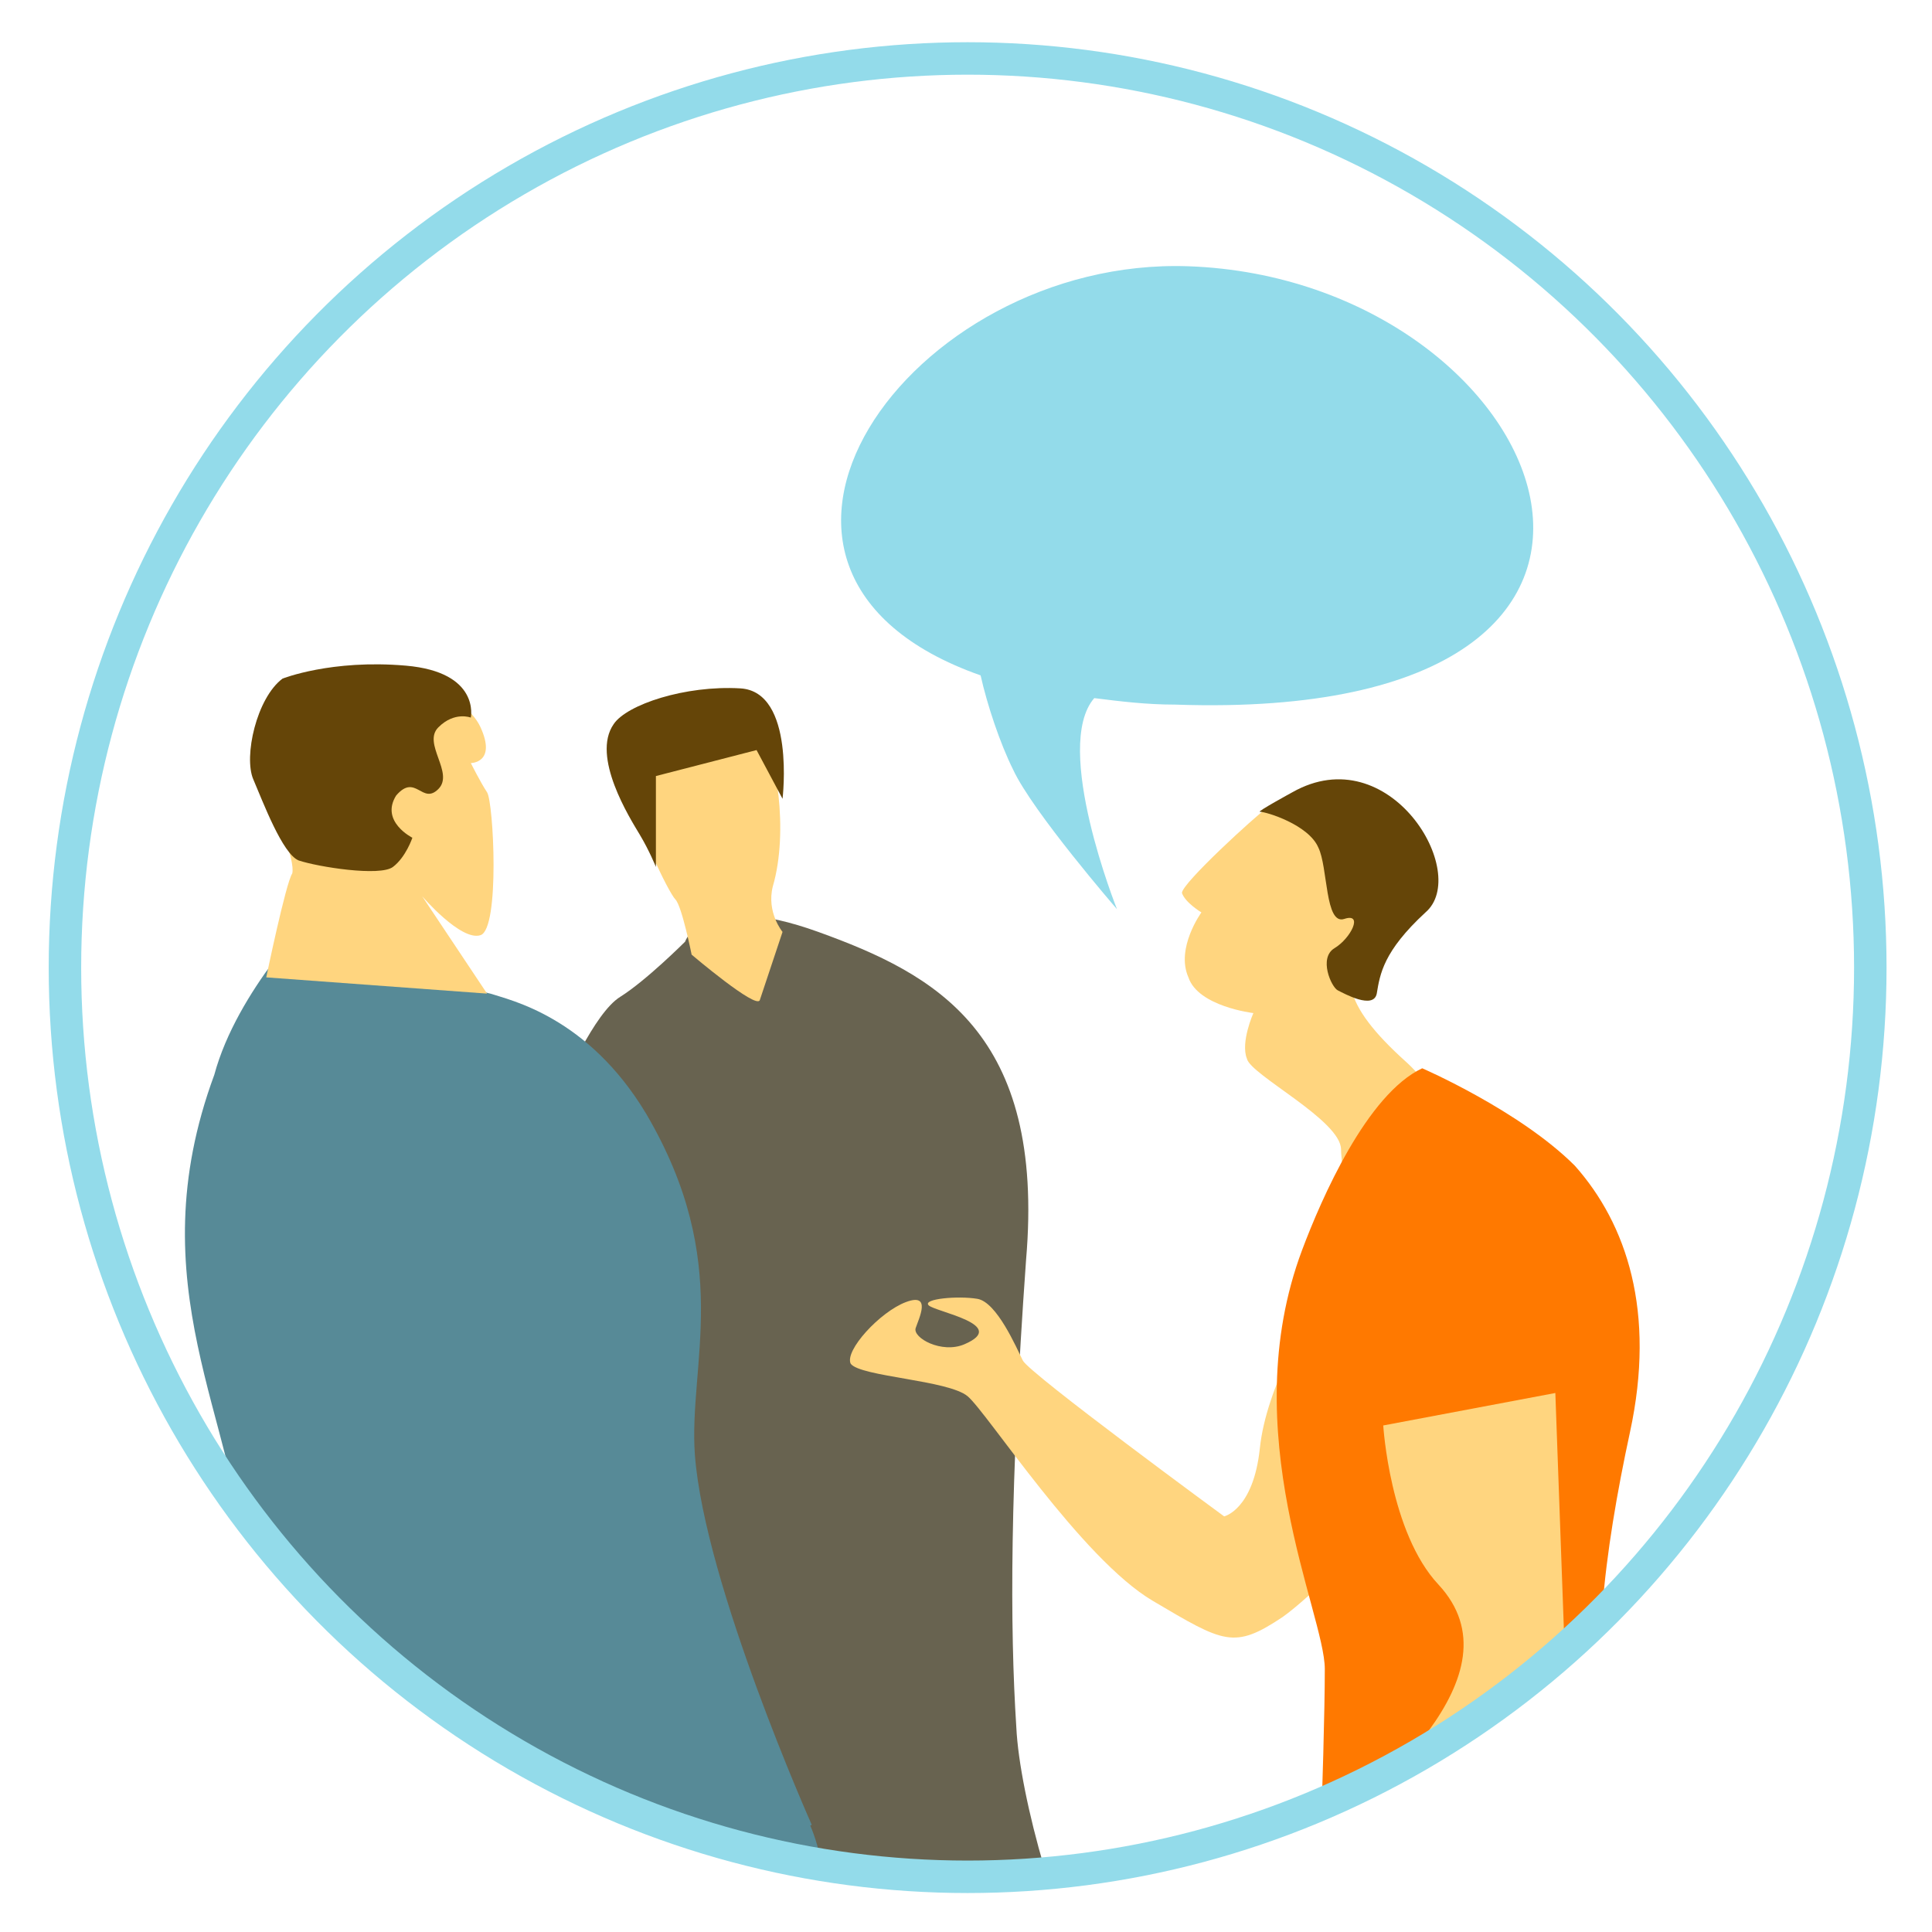
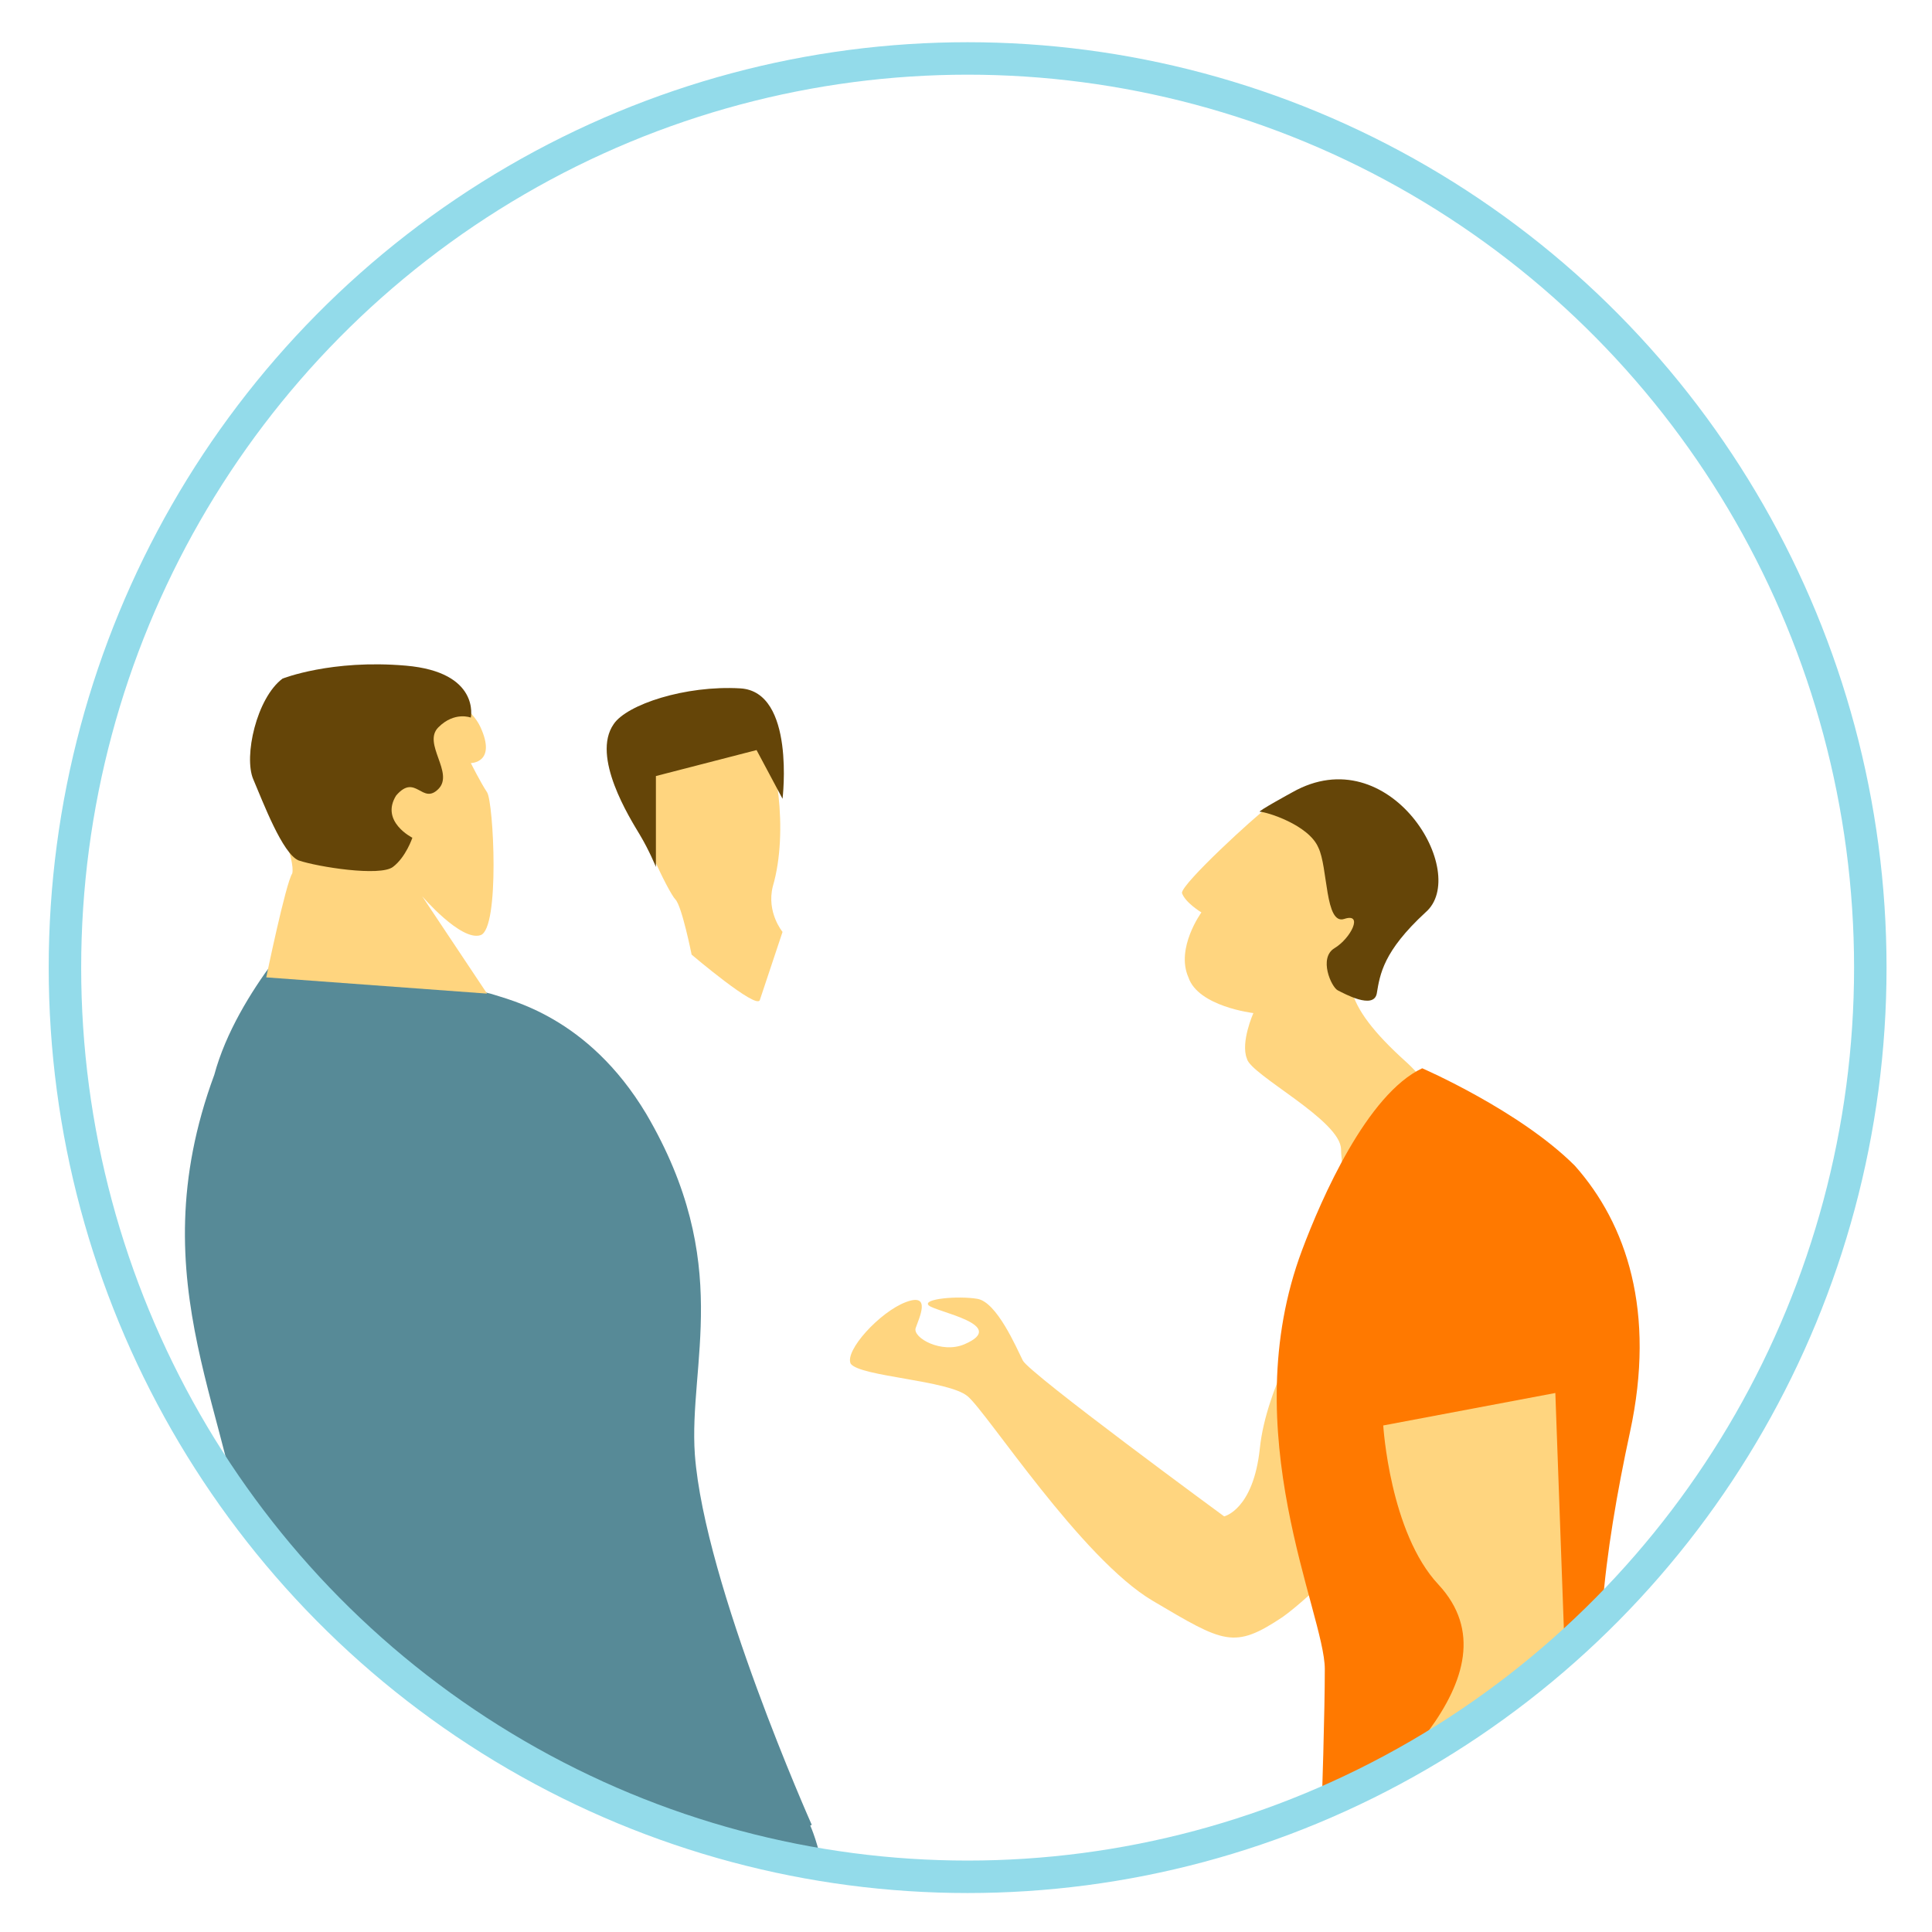
<svg xmlns="http://www.w3.org/2000/svg" xmlns:xlink="http://www.w3.org/1999/xlink" version="1.1" id="Layer_1" x="0px" y="0px" viewBox="0 0 59.5 59.5" style="enable-background:new 0 0 59.5 59.5;" xml:space="preserve">
  <style type="text/css">
	.st0{clip-path:url(#XMLID_30_);}
	.st1{fill:#DA6300;}
	.st2{fill:#686350;}
	.st3{fill:#FFD57F;}
	.st4{fill:#654508;}
	.st5{fill:#6D3308;}
	.st6{fill:#578A97;}
	.st7{fill:#93DBEA;}
	.st8{fill:#D99333;}
	.st9{fill:#FF7900;}
	.st10{fill:none;stroke:#93DBEA;stroke-miterlimit:10;}
</style>
  <g id="XMLID_2_">
    <defs>
      <circle id="XMLID_3_" cx="29.8" cy="29.8" r="28.3" />
    </defs>
    <clipPath id="XMLID_30_">
      <use xlink:href="#XMLID_3_" style="overflow:visible;" />
    </clipPath>
    <g id="XMLID_4_" class="st0">
      <g id="XMLID_23_">
        <path id="XMLID_28_" class="st1" d="M37.2,81.6c0,0,0.2,2,0.6,1.9c0.4-0.1,1.9-0.4,2.1-0.6c0.2-0.2,3.1-0.5,3.9-0.5     s2.5-1.4,1.9-1.4s-1.3,0.3-2.4,0.1c-1.2-0.3-4.6-1.4-4.6-1.4L37.2,81.6z" />
        <path id="XMLID_27_" class="st1" d="M22,83.3c-0.1,0.4-0.7,2.6-0.3,3c0.5,0.5,1.4,0.8,2,0.6c0.6-0.2,0.4-2.5,0.4-3.1     C24,82.9,22,83.3,22,83.3z" />
-         <path id="XMLID_26_" class="st2" d="M17,34.1c0.4-0.8,1.3-2.9,2.1-3.4c0.8-0.5,2-1.7,2-1.7s0.5-1.6,4.1-0.3s7,3.1,6.4,10.1     c-0.5,7-0.5,11.3-0.3,14.4c0.1,2.1,1.3,6.5,2.7,8.8c1.4,2.3,2.5,7.8,2.6,9.1c0.1,1.3,1.5,6.1,2.1,7c0.6,0.9,1.2,1.7,1.2,1.7     l-2.7,2.4c0,0-1.2-2.8-2.3-4.4s-4.3-3.4-4.1-5.7c0.2-2.4,1.1-3-0.5-5.3c-1.6-2.3-3.2-1-4.4-2.8c-1.2-1.7-1.4,2.4-1.2,5.2     s-0.4,10.4-0.5,11.7s0,3.3,0,3.3l-2.3-0.2c0,0-0.8-3.6-1.7-6.3c-0.8-2.6-2.4-2.6-1.2-7.1c1.2-4.5-1.7-13-1.6-13.5     C17.4,56.6,16.7,34.6,17,34.1z" />
        <path id="XMLID_25_" class="st3" d="M19.6,24.5c-0.1,0.8,1,3,1.2,3.2c0.2,0.2,0.5,1.7,0.5,1.7s2,1.7,2.1,1.4s0.7-2.1,0.7-2.1     s-0.5-0.6-0.3-1.4c0.5-1.7,0.1-4.2-0.4-4.7C23,22.1,19.8,23.5,19.6,24.5z" />
        <path id="XMLID_24_" class="st4" d="M18.9,22.3c-0.7,1,0.5,2.9,0.8,3.4c0.3,0.5,0.5,1,0.5,1l0-2.8l3.1-0.8l0.8,1.5     c0,0,0.4-3.3-1.3-3.4S19.3,21.7,18.9,22.3z" />
      </g>
      <g id="XMLID_208_">
        <path id="XMLID_22_" class="st5" d="M10.1,90.4c0,0-0.9,2.7-0.4,2.8s1.8-0.8,2.2-0.9s2.3-0.3,3.1-0.6s3.1-1.9,1.9-1.9     S11,89.9,11,89.9L10.1,90.4z" />
        <path id="XMLID_21_" class="st5" d="M25.7,94.8c0,0-0.2,1.8,0.3,1.7s1.6-0.6,2.3-0.6s5.6-0.6,5.4-1s-6.1-1-6.3-0.9     S25.7,94.8,25.7,94.8z" />
-         <path id="XMLID_20_" class="st6" d="M10.4,59.6c0,0,0.2,6.2,0.1,7.7s-2.1,7.9-2.4,11.2C7.7,81.8,10,91.1,10,91.1l2-1.1     c0,0-0.9-4.1-0.1-7s0.4-4.3,1.6-5.3s0.4-2.2,0.9-3.6s2.9-6.7,2.9-6.7s4,5.5,4.9,7.2s1.8,4.9,1.2,6.8s0.2,9.8,0.8,11     s1.4,3.1,1.4,3.1s2.4-0.9,2.5-1.4S26,81.5,26.9,78.6s-1.6-14.4-2.6-17.8s-2.9-6.3-2.9-6.3L10.4,59.6z" />
+         <path id="XMLID_20_" class="st6" d="M10.4,59.6c0,0,0.2,6.2,0.1,7.7s-2.1,7.9-2.4,11.2C7.7,81.8,10,91.1,10,91.1l2-1.1     c0,0-0.9-4.1-0.1-7s0.4-4.3,1.6-5.3s0.4-2.2,0.9-3.6s2.9-6.7,2.9-6.7s4,5.5,4.9,7.2s1.8,4.9,1.2,6.8s0.2,9.8,0.8,11     s2.4-0.9,2.5-1.4S26,81.5,26.9,78.6s-1.6-14.4-2.6-17.8s-2.9-6.3-2.9-6.3L10.4,59.6z" />
        <path id="XMLID_19_" class="st6" d="M9.7,28.1c0.1,0.1,4.8,2.4,5.4,2.5c0.6,0.2,3,0.7,4.8,3.7c2.7,4.6,1.3,7.7,1.5,10.5     c0.3,4,3.6,11.4,3.6,11.4l-1.9,0.9l0.3,1.9c0,0-2.3-0.5-3.9,0.2c-1.6,0.7-3.5,3.3-5.6,3.5c-2.1,0.3-3.1-0.1-3.1-0.1     s-2.9-9.3-3.2-14.1s-3.4-8.9-1-15.4C7.3,30.5,9.7,28.1,9.7,28.1z" />
        <g id="XMLID_16_">
          <path id="XMLID_18_" class="st3" d="M8.4,21.5c-0.6,0.6-0.6,2.9-0.2,3.2c0.3,0.3,0.9,1.8,0.8,2.2c-0.2,0.3-0.8,3.2-0.8,3.2      l6.8,0.5l-2-3c0,0,1.2,1.4,1.8,1.2c0.6-0.2,0.4-4.1,0.2-4.4c-0.2-0.3-0.5-0.9-0.5-0.9s0.8,0,0.3-1.1c-0.5-1.1-2.9-2.1-4.4-1.8      C8.8,21,8.4,21.5,8.4,21.5z" />
          <path id="XMLID_17_" class="st4" d="M8.7,20.9c-0.8,0.6-1.2,2.4-0.9,3.1c0.3,0.7,0.9,2.3,1.4,2.5c0.6,0.2,2.5,0.5,2.9,0.2      c0.4-0.3,0.6-0.9,0.6-0.9s-1-0.5-0.5-1.3c0.6-0.7,0.8,0.3,1.3-0.2c0.5-0.5-0.5-1.4,0-1.9s1-0.3,1-0.3s0.3-1.4-2-1.6      S8.7,20.9,8.7,20.9z" />
        </g>
        <path id="XMLID_15_" class="st6" d="M22.9,57.1c-0.1,0.2,0.4,2.5,0.4,2.5L22.7,60c0,0,0.6,0.7,1.1,0.5c0.5-0.2,1.4,0.8,1.6-1.1     s-0.5-3.3-0.5-3.3L22.9,57.1z" />
      </g>
-       <path id="XMLID_14_" class="st7" d="M36.6,8.2c-8.6-0.3-15.5,9.4-6.4,12.6c0.2,0.9,0.6,2.1,1,2.9c0.6,1.3,3.2,4.3,3.2,4.3    s-2-5-0.7-6.5c0.8,0.1,1.6,0.2,2.5,0.2C53.6,22.3,47.8,8.6,36.6,8.2z" />
      <g id="XMLID_5_">
        <path id="XMLID_13_" class="st8" d="M42.4,91.7c-1.6,0.3-4.2,1.8-4.2,1.8l0.1,0.5c0,0,4.6-0.8,5.5-0.7s4.3,0.2,4.3,0.2     s0.8-1.5,0.2-1.9S42.4,91.7,42.4,91.7z" />
        <g id="XMLID_6_">
          <path id="XMLID_12_" class="st7" d="M40.3,60.4c-0.1,0.9-0.6,5.2,0.3,7.8c0.9,2.6,2.9,7.7,2.9,8.3s0,2.1,0.2,2.4      c0.2,0.3-0.2,3.2,0.1,4.4c0.3,1.2,1,4.3,0.5,5.5c-0.5,1.2-2,2.8-2,2.8l6.4,0.5c0,0,0.2-3.1,0.5-4.4c0.3-1.4,1.2-3.7,0.9-5.4      c-0.3-1.7-2.4-5.2-2-7.2c0.4-2-0.8-7.6,1.4-9.8c2.2-2.2,0.6-5.9,0.6-6.6S40.3,60.4,40.3,60.4z" />
          <path id="XMLID_11_" class="st3" d="M39,24.9c-0.3,0.2-2.6,2.3-2.6,2.6c0.1,0.3,0.6,0.6,0.6,0.6s-0.8,1.1-0.4,2      c0.3,0.9,2,1.1,2,1.1s-0.4,0.9-0.2,1.4c0.1,0.5,2.9,1.9,2.9,2.8c0,0.5,0.4,2.4-0.4,4c-0.6,1.2-1.9,3.3-2.1,5.2      c-0.2,1.9-1.1,2.1-1.1,2.1s-6-4.4-6.2-4.8s-0.8-1.8-1.4-1.9c-0.6-0.1-1.7,0-1.5,0.2c0.2,0.2,2.5,0.6,1.1,1.2      c-0.7,0.3-1.6-0.2-1.5-0.5c0.1-0.3,0.5-1.1-0.3-0.8c-0.8,0.3-1.9,1.5-1.7,1.9c0.3,0.4,3,0.5,3.6,1c0.6,0.5,3.5,5,5.7,6.3      c2.2,1.3,2.5,1.5,4,0.5c1.7-1.2,7.3-7.3,7.5-8.5c0.2-1.2-1.7-6.8-3.7-8.6c-2-1.8-2.1-2.8-1.1-3.9C43.4,27.7,40.3,24.2,39,24.9z" />
          <path id="XMLID_10_" class="st4" d="M39.8,24.4c0,0-1.1,0.6-1,0.6c0.2,0,1.5,0.4,1.8,1.1c0.3,0.6,0.2,2.4,0.8,2.2      c0.6-0.2,0.2,0.6-0.3,0.9c-0.5,0.3-0.1,1.2,0.1,1.3c0.2,0.1,1.1,0.6,1.2,0.1c0.1-0.6,0.2-1.3,1.5-2.5      C45.3,26.9,42.8,22.7,39.8,24.4z" />
          <path id="XMLID_9_" class="st9" d="M43.8,32.9c-1.7,0.8-3.1,4-3.7,5.6c-2.1,5.6,0.7,11.2,0.7,12.9c0,2.6-0.3,9.8-0.3,9.8      s0.9-1.2,2.7-1.2c1.8,0,3.7,0.1,5.1-0.1s2.8-0.5,2.8-0.5s-0.6-4.1-1.4-5.9c-0.8-1.8-0.3-5.7,0.5-9.4c0.8-3.7-0.1-6.4-1.7-8.2      C46.8,34.2,43.8,32.9,43.8,32.9z" />
-           <polygon id="XMLID_8_" class="st6" points="41,62 45.6,63.6 42.3,61.4     " />
          <path id="XMLID_7_" class="st3" d="M42.6,43.9c0,0,0.2,3.3,1.7,4.9c1.3,1.4,0.8,3-0.3,4.5c-0.7,0.9-1.6,3-1.8,4      C42,58.4,41,62,41,62l1.7,0.6c0,0,2.7-3.6,3.3-4.5c1-1.3,2.3-4,2.2-6.9c-0.1-2.8-0.3-8.3-0.3-8.3L42.6,43.9z" />
        </g>
      </g>
    </g>
  </g>
  <ellipse id="XMLID_1_" class="st10" cx="29.8" cy="29.8" rx="27.8" ry="28" />
</svg>